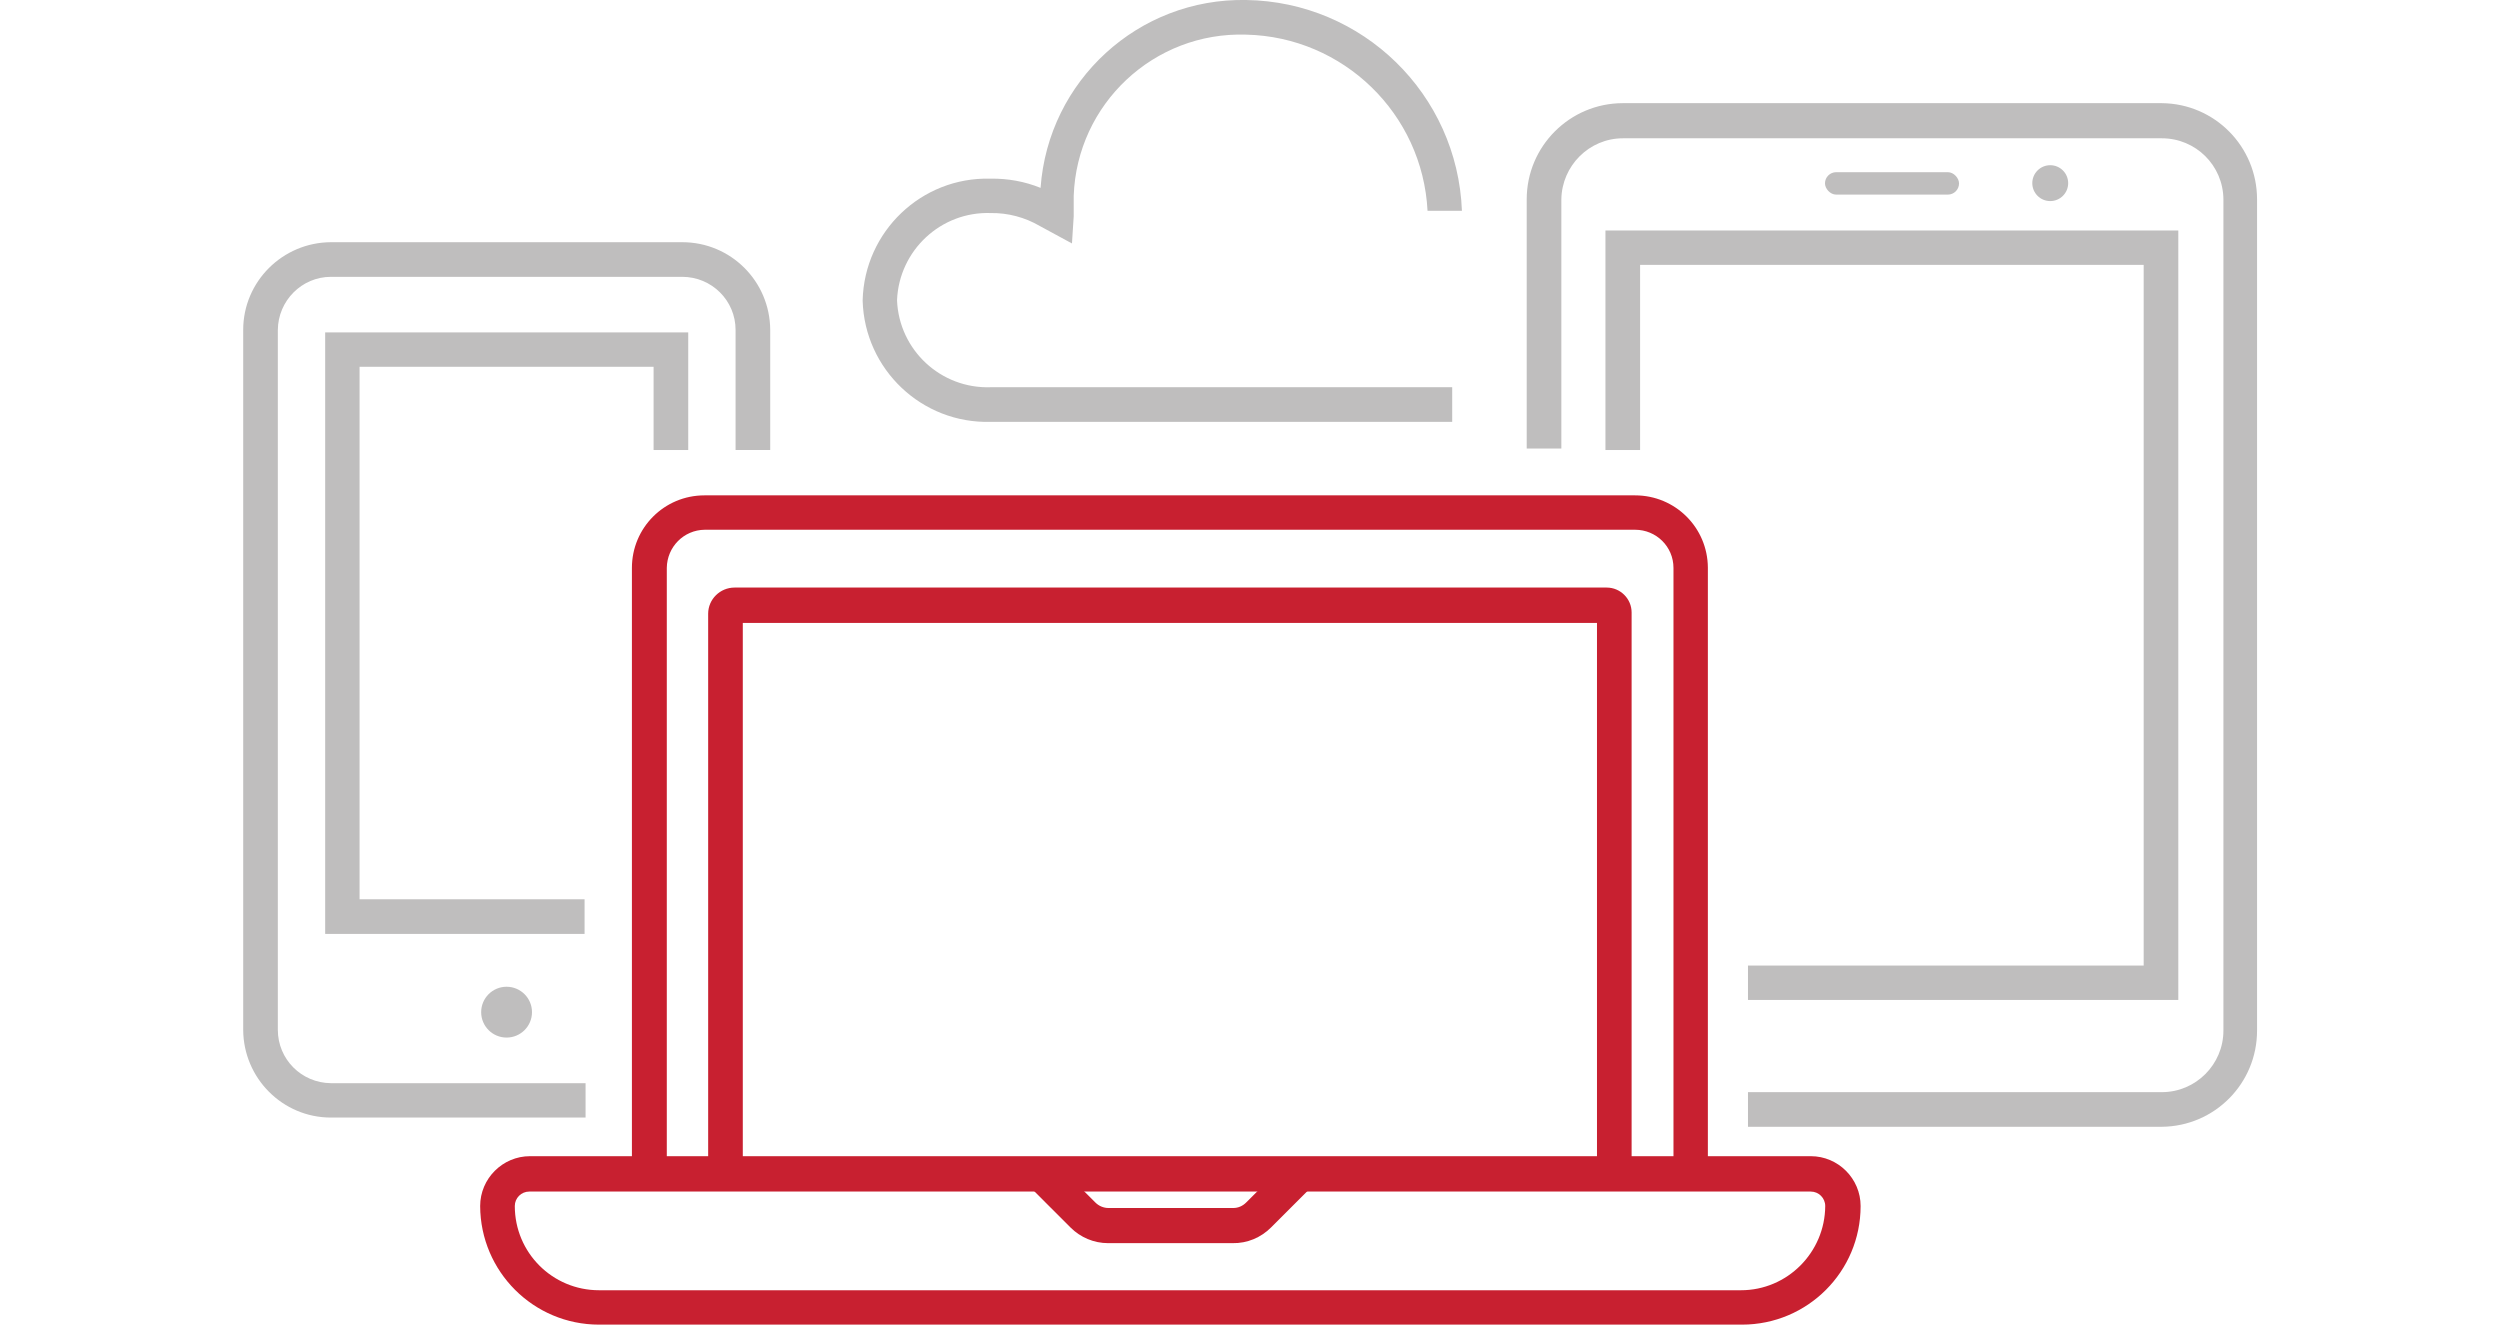
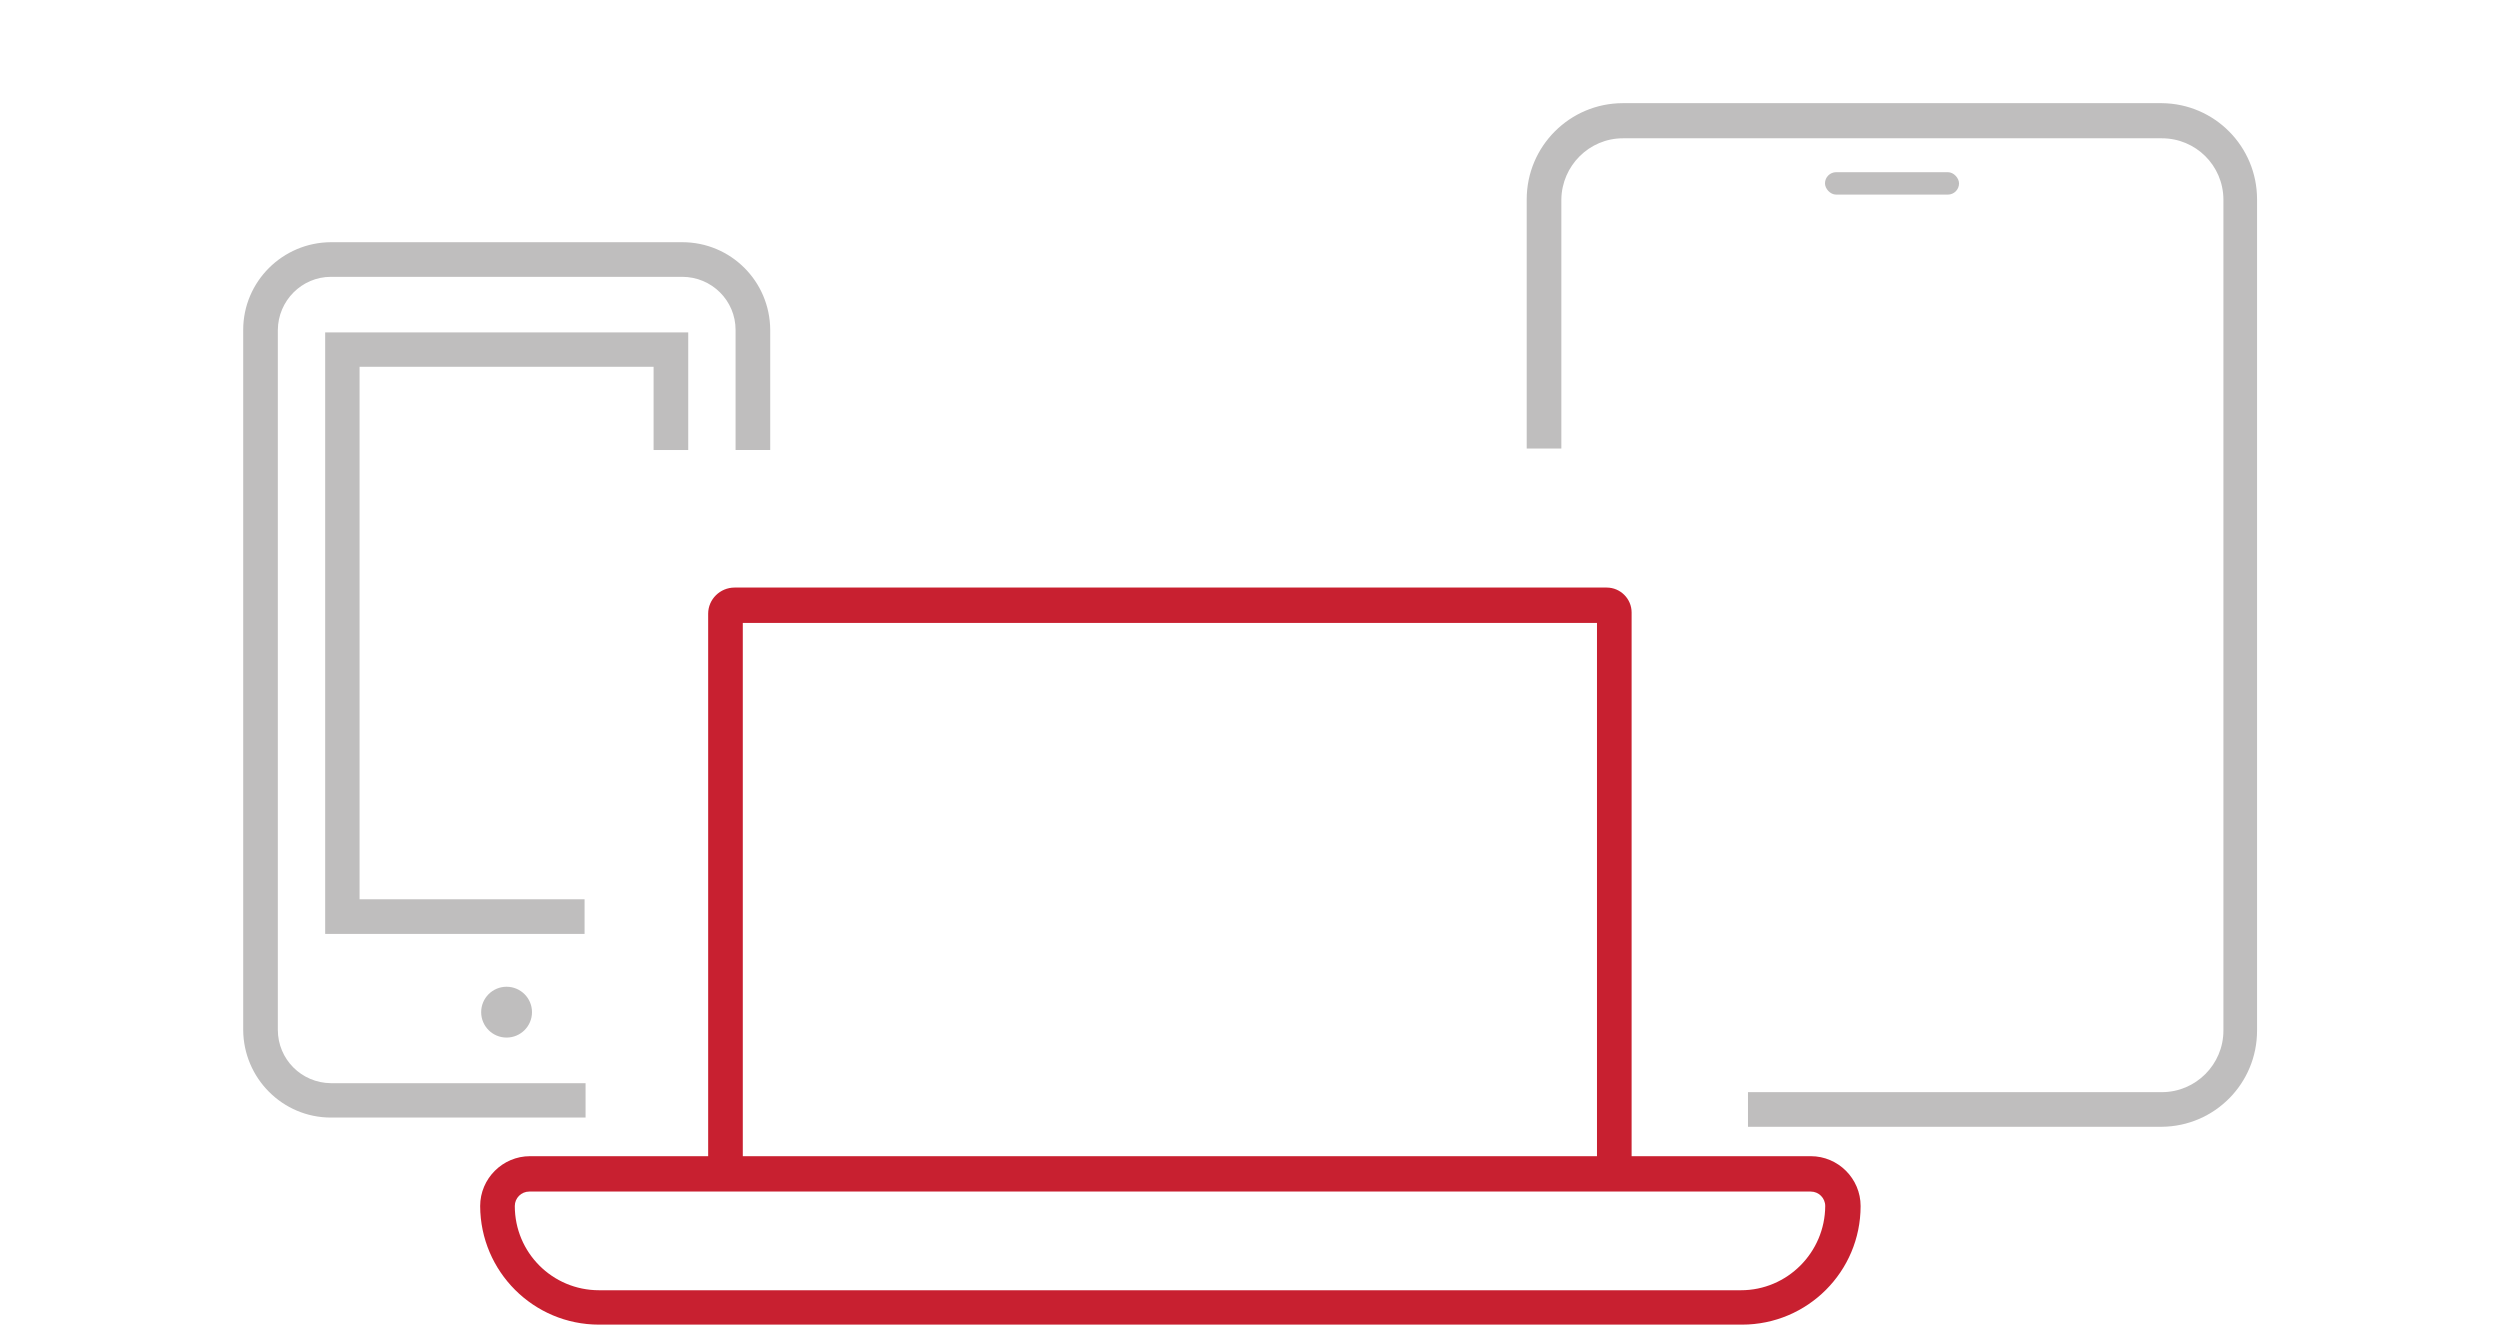
<svg xmlns="http://www.w3.org/2000/svg" id="Layer_1" data-name="Layer 1" viewBox="0 0 100.33 53.16">
  <defs>
    <style>
      .cls-1 {
        fill: #bfbebe;
      }

      .cls-2 {
        fill: #c82030;
      }
    </style>
  </defs>
-   <circle class="cls-1" cx="82.28" cy="7.35" r=".72" />
  <rect class="cls-1" x="73.24" y="6.91" width="5.38" height=".9" rx=".45" ry=".45" />
-   <polygon class="cls-1" points="87.42 40.13 70.15 40.13 70.15 38.75 86.03 38.75 86.03 10.63 65.82 10.63 65.82 18.06 64.43 18.06 64.43 9.25 87.42 9.25 87.42 40.13" />
  <path class="cls-1" d="m86.76,45.22h-16.61v-1.39h16.61c1.36,0,2.47-1.11,2.47-2.47h0V8c-.01-1.36-1.11-2.45-2.47-2.45h-21.63c-1.35,0-2.45,1.1-2.47,2.45v10h-1.39v-10c0-2.13,1.73-3.86,3.86-3.86h21.63c2.12.02,3.82,1.74,3.82,3.86v33.36c0,2.12-1.7,3.84-3.82,3.86Z" />
  <circle class="cls-1" cx="20.33" cy="40.62" r="1.02" />
  <path class="cls-1" d="m23.5,44.85h-10.22c-1.94,0-3.51-1.58-3.52-3.52V13.24c0-1.94,1.58-3.51,3.52-3.52h14.1c1.95,0,3.52,1.57,3.53,3.52v4.82h-1.39v-4.82c0-1.18-.96-2.13-2.14-2.13h-14.1c-1.17,0-2.12.96-2.13,2.13v28.09c0,1.18.95,2.13,2.13,2.14h10.22v1.38Z" />
  <polygon class="cls-1" points="23.46 37.48 13.05 37.48 13.05 13.34 27.62 13.34 27.62 18.06 26.23 18.06 26.23 14.72 14.43 14.72 14.43 36.09 23.46 36.09 23.46 37.48" />
-   <path class="cls-1" d="m58.28,16.93h-18.52c-2.76.08-5.06-2.1-5.14-4.86,0,0,0-.02,0-.02.07-2.76,2.36-4.95,5.12-4.88,0,0,.02,0,.02,0,.68-.01,1.36.11,2,.37.31-4.31,3.93-7.62,8.25-7.54,4.68.07,8.48,3.78,8.66,8.46h-1.38c-.2-3.9-3.38-6.98-7.28-7.07-3.7-.12-6.79,2.78-6.92,6.47v.82l-.07,1.09-1.29-.7c-.6-.35-1.28-.53-1.97-.52-2-.07-3.68,1.5-3.76,3.5.08,2,1.76,3.56,3.76,3.49h18.52v1.39Z" />
  <path class="cls-2" d="m69.87,53.16H24.04c-2.63,0-4.76-2.13-4.77-4.76,0-1.1.9-2,2-2h51.4c1.1,0,2,.9,2,2h0c0,2.63-2.13,4.76-4.76,4.76-.01,0-.03,0-.04,0Zm-48.63-5.34c-.32,0-.58.26-.58.58h0c0,1.87,1.51,3.38,3.38,3.38h45.83c1.86,0,3.37-1.52,3.38-3.38,0-.32-.26-.58-.58-.58H21.24Z" />
-   <path class="cls-2" d="m49.47,49.89h-5c-.57,0-1.11-.23-1.51-.63l-1.64-1.64,1-1,1.64,1.64c.14.14.33.22.53.22h5c.2,0,.38-.08.52-.22l1.6-1.6,1,1-1.6,1.6c-.41.41-.96.64-1.54.63Z" />
-   <path class="cls-2" d="m68.54,46.44h-1.38v-23.65c0-.85-.69-1.53-1.54-1.53H28.28c-.84.01-1.51.69-1.52,1.53v23.65h-1.4v-23.65c0-1.61,1.3-2.91,2.91-2.91,0,0,0,0,.01,0h37.34c1.61,0,2.91,1.29,2.92,2.9,0,0,0,0,0,.01v23.65Z" />
  <path class="cls-2" d="m65.48,47.13h-1.39v-22.13H29.81v22.13h-1.39v-22.5c0-.58.48-1.05,1.06-1.05h35c.55,0,1,.45,1,1,0,.02,0,.03,0,.05v22.5Z" />
</svg>